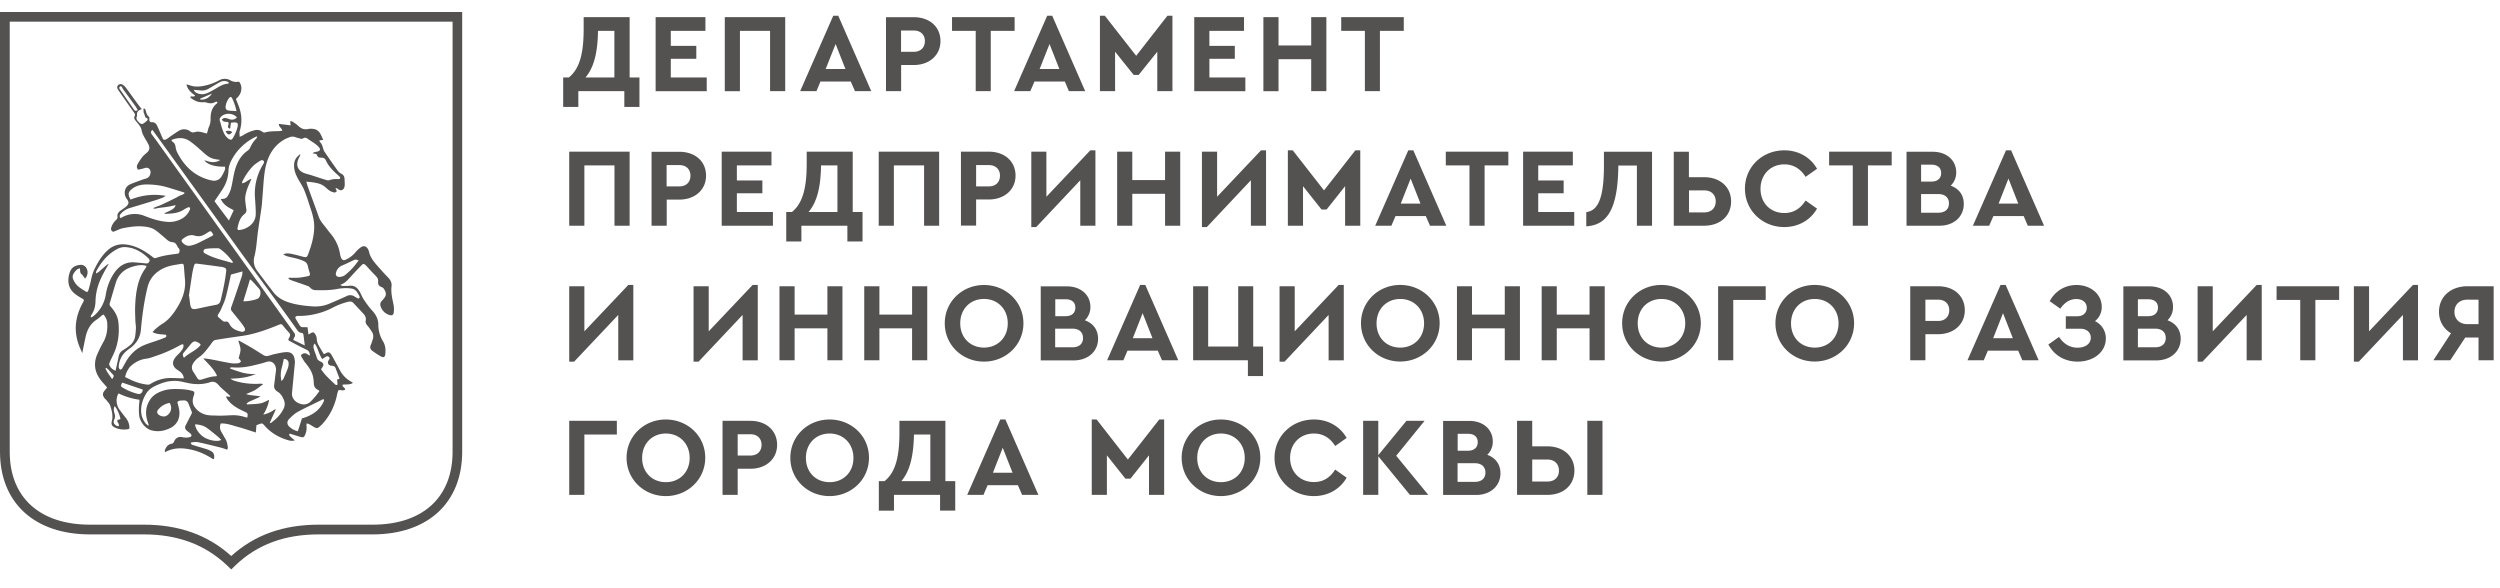
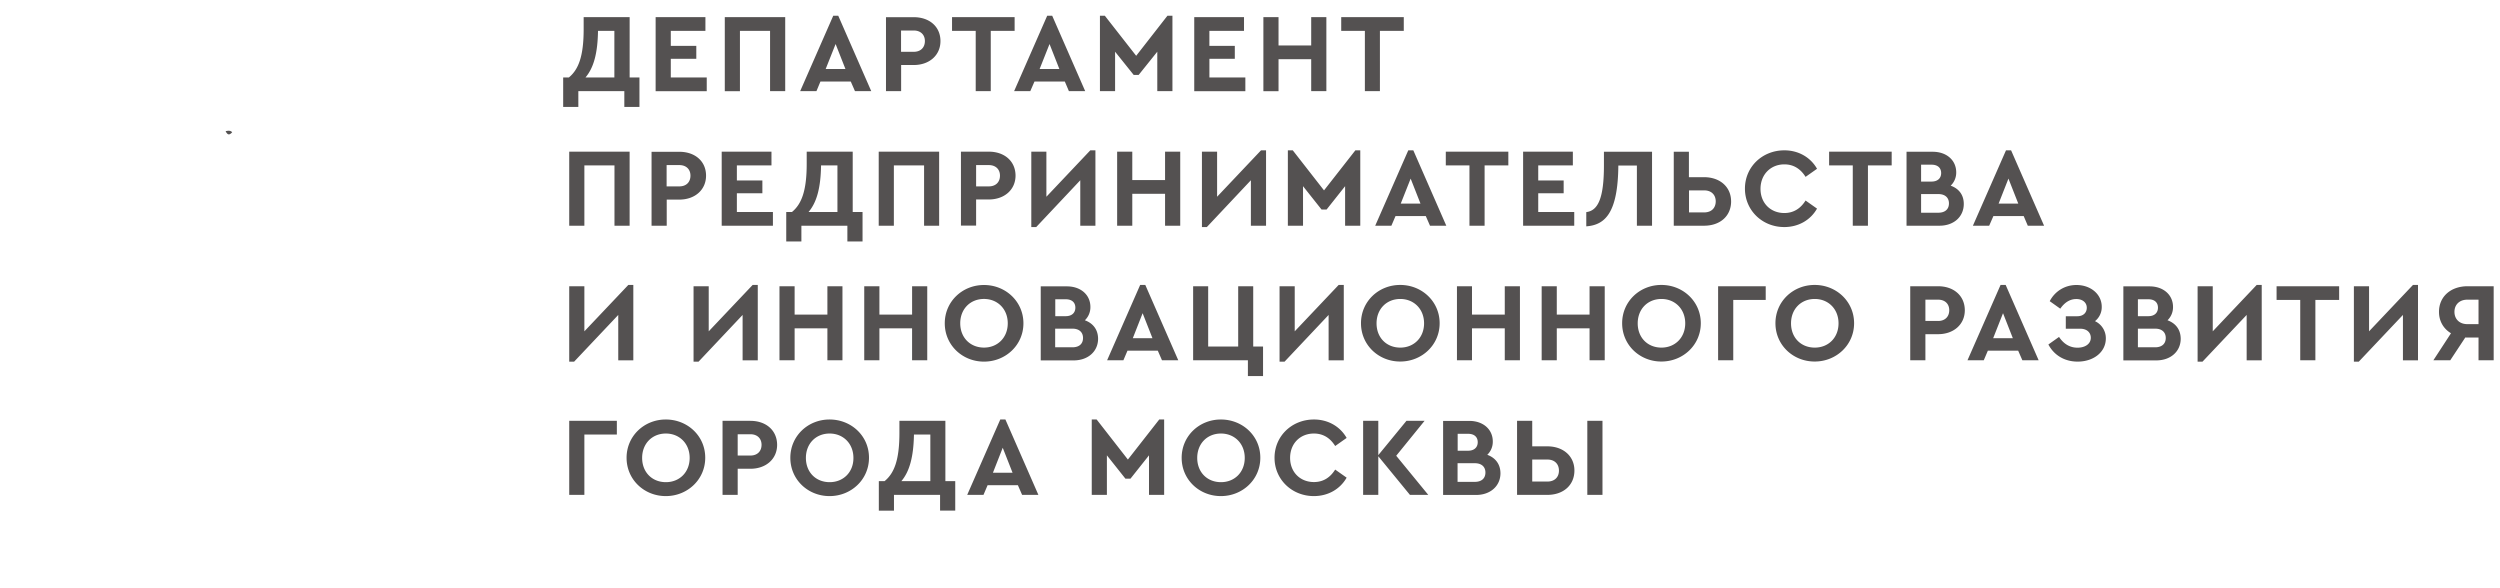
<svg xmlns="http://www.w3.org/2000/svg" width="119" height="28" fill="none">
-   <path d="M0 21.503c0 2.428 1.638 3.934 4.28 3.934h2.56c1.613 0 2.905.478 3.953 1.463l.215.205.214-.21c1.038-.98 2.33-1.458 3.949-1.458h2.564c2.632 0 4.265-1.506 4.265-3.934V.57H0v20.933Zm.463-20.47h21.08v20.47c0 2.174-1.424 3.471-3.803 3.471h-2.564c-1.692 0-3.057.488-4.168 1.492-1.117-1.004-2.482-1.492-4.168-1.492H4.28c-2.389 0-3.817-1.297-3.817-3.47V1.033Z" fill="#545151" />
-   <path d="M3.573 13.991c.103.083.215.146.327.215.107.058.112.068.058.175-.01.025-.029.049-.039.073-.336.63-.414 1.282-.17 1.96.044.122.102.244.166.395.058-.288.107-.532.16-.775.074-.332.22-.614.512-.81.093-.063.18-.14.268-.214.02-.015.05-.024.078-.039.093.127.166.258.171.405.02.307-.02.609-.175.887-.108.195-.21.395-.298.6-.185.424-.131.833.146 1.204.098.131.21.243.322.38-.039.049-.092.107-.136.166-.083.107-.083.204-.005.317.034.048.083.087.122.136.058.078.136.151.165.244.078.239.147.478.078.736-.029.102-.019.21.088.273.2.117.42.146.649.117.102-.015.112-.04.097-.146a.767.767 0 0 0-.151-.376 13.368 13.368 0 0 1-.317-.414c-.166-.23-.185-.556-.044-.775.312.156.639.253.99.302 0 .044.005.073 0 .098-.025.21-.034.424-.01.638.03.307.278.624.556.712.322.097.629.044.921-.098.298-.146.488-.438.43-.858-.02-.121-.054-.238-.089-.375.069-.097.186-.073.293-.083.107-.01.19.04.234.146.049.122.093.244.146.361.03.063.02.107-.014.166-.093.166-.171.341-.264.512-.053.102-.024.18.049.248.054.05.112.083.166.132.092.083.083.16-.04.185a.716.716 0 0 1-.321 0c-.19-.039-.317.02-.4.195-.024.054-.053.103-.126.117-.171.03-.259.151-.317.302-.01.025 0 .059 0 .098.073-.034.122-.059.175-.078.351-.141.707-.122 1.063-.044.37.078.712.234 1.033.439.015.01.04.01.064.014.034-.17.01-.312-.156-.39-.044-.02-.083-.048-.132-.063-.224-.073-.448-.136-.673-.205-.063-.02-.131-.024-.141-.126a.797.797 0 0 1 .4-.01c.341.073.677.16 1.019.244.102.024.204.068.317.102.01-.04.029-.068.029-.098-.02-.15-.044-.302-.127-.433-.063-.103-.117-.21-.18-.312a.423.423 0 0 1-.03-.405c.288-.015.551.093.824.166.278.073.546.17.844.263l.029-.346c.044-.02.088-.034.127-.049.15-.053.15-.053.263.073.307.346.687.566 1.13.692a.542.542 0 0 0 .308.005c-.068-.053-.122-.092-.166-.136-.049-.049-.112-.088-.102-.166.02-.01.03-.02.039-.015.166.05.331.103.497.152.132.039.17.02.224-.108a.805.805 0 0 0 .064-.4c-.005-.038 0-.077 0-.131.126.01.2.078.282.127.225.131.225.131.42-.049l.058-.059c.36-.4.585-.862.692-1.389.015-.078.044-.151.069-.22.122-.014.234.054.321-.029-.01-.102-.156-.112-.122-.229.161-.02.327.015.488-.082a.538.538 0 0 0-.073-.054c-.22-.122-.4-.288-.522-.507-.136-.244-.263-.488-.4-.731-.102-.19-.175-.205-.34-.093-.006.005-.02 0-.06 0-.072-.127-.16-.263-.238-.405a.68.68 0 0 1-.088-.312.434.434 0 0 0-.088-.239c-.053-.082-.107-.082-.195-.029-.029.02-.063.034-.112.064-.014-.122-.029-.225-.044-.347-.073 0-.14-.004-.204 0a.173.173 0 0 1-.166-.082c-.063-.103-.127-.205-.185-.308-.05-.087-.025-.131.078-.146.02-.005.044 0 .063 0a3.52 3.52 0 0 0 1.633-.404c.22-.117.449-.2.688-.264.097-.024.195-.034.273.05.165.175.331.35.492.526.078.087.122.19.097.317-.02.097.025.175.093.248.073.083.136.185.2.278a.41.41 0 0 1 .039.375c-.03.083-.049.166-.088.249-.058.122-.024.22.073.288.137.097.278.195.424.273.113.058.176.014.19-.108.025-.214.01-.424-.107-.619a1.518 1.518 0 0 1-.224-.794c0-.273-.122-.488-.302-.683-.142-.15-.259-.322-.376-.492-.078-.112-.126-.244-.19-.36-.107-.191-.239-.342-.487-.318-.112.01-.23.01-.341.01-.03 0-.059-.02-.093-.03 0-.009-.005-.024-.005-.033.215-.064.341-.23.483-.38.165-.181.331-.361.507-.537.087-.092.112-.088.204-.005.03.025.054.054.078.083.132.142.259.283.395.42.083.082.132.165.117.287-.014.122.044.205.166.249a.222.222 0 0 1 .112.087c.132.21.122.322-.049.512-.014.015-.029.034-.044.049-.102.097-.097.21-.043.331.078.166.2.283.375.342.141.048.215.02.23-.127.014-.122.009-.254-.015-.37-.059-.283-.127-.566-.093-.859.02-.175-.049-.302-.166-.424-.18-.185-.35-.375-.521-.57-.171-.195-.327-.395-.386-.658-.01-.044-.029-.083-.048-.122-.078-.136-.195-.175-.327-.093a1.356 1.356 0 0 0-.263.24 1.314 1.314 0 0 1-.463.355c-.108.049-.171.03-.225-.083a.776.776 0 0 1-.053-.19 1.977 1.977 0 0 0-.361-.853c-.083-.112-.175-.21-.254-.322-.14-.195-.316-.36-.4-.595-.16-.458-.33-.911-.496-1.37-.035-.087-.059-.18-.093-.297.117.01.205.015.292.03.2.029.4.063.566.195.083.063.156.14.239.195a.62.62 0 0 0 .22.092c.038.01.097-.014.126-.049.014-.014-.02-.073-.034-.112-.005-.02-.015-.034-.02-.053.059.01.098.034.137.063.097.068.166.068.244-.02.039-.043.053-.116.058-.175.005-.102-.005-.205-.01-.307-.005-.107-.049-.185-.15-.234a.547.547 0 0 1-.171-.146c-.21-.288-.41-.58-.61-.873a.578.578 0 0 1-.083-.175c-.034-.122-.068-.24-.165-.332-.01-.01-.01-.039-.015-.063.058-.01.112-.015.18-.025-.058-.122-.097-.239-.165-.336a.432.432 0 0 0-.21-.166.72.72 0 0 0-.322-.02c-.205.05-.356-.014-.502-.155-.083-.078-.18-.137-.278-.2-.02-.015-.058-.01-.097-.01.01.068.014.117.024.195-.195-.024-.375-.049-.56-.068-.01.146.136.19.165.317-.053.01-.097.024-.141.024-.234.01-.468 0-.697.068-.034.01-.083-.014-.117-.039a.418.418 0 0 0-.37-.068c-.206.049-.39.137-.566.249-.034.02-.073.034-.142.063 0-.117-.02-.21.005-.283a1.721 1.721 0 0 0-.01-1.062c-.043-.152-.112-.293-.17-.449.01-.015.024-.039.044-.054a.62.62 0 0 0 .214-.463.537.537 0 0 0-.078-.273c-.039-.073-.131-.02-.2-.029-.073-.01-.15-.02-.214-.058a.544.544 0 0 0-.575-.015 2.54 2.54 0 0 1-.77.268c-.2.034-.4.044-.6-.03-.054-.019-.107-.028-.18-.048.063.258.233.4.414.527-.059.107-.166 0-.224.068 0 .014-.005.03.004.034.171.146.366.234.6.22a.415.415 0 0 1 .156.014c.137.044.263.058.395-.01.044-.02.088-.044.127-.01 0 .015.005.02.005.025-.01.014-.015.03-.025.039-.229.18-.302.429-.302.712a.882.882 0 0 1-.088.429c-.024.053-.03.117-.049.17a.744.744 0 0 1-.043.122c-.117-.03-.225-.068-.327-.083a.496.496 0 0 0-.224.01c-.093.034-.161.024-.244-.034a.469.469 0 0 0-.541-.02c-.117.069-.23.151-.341.225-.088.058-.166.126-.254.175-.058.034-.132.044-.166-.039-.073-.16-.141-.327-.214-.492-.064-.137-.112-.293-.312-.283-.083.005-.112-.054-.112-.132 0-.044.01-.102-.015-.122-.102-.082-.132-.195-.16-.312-.015-.058-.05-.097-.108-.073.01.073.01.137.01.166.039.098.063.17.097.258-.005 0 .015.005.034.01.073.025.083.083.034.127a.787.787 0 0 1-.204.156c-.03.015-.108 0-.132-.024-.093-.098-.23-.186-.136-.361-.035-.166.043-.254.195-.302.004 0 .01-.02.014-.025-.049-.063-.102-.127-.15-.19-.2-.273-.396-.55-.6-.824a.622.622 0 0 0-.157-.141.168.168 0 0 0-.21.03c-.058.062-.048.13-.009.194.024.049.059.093.088.137.224.321.448.643.677.965.035.049.074.102.04.16-.054.088-.02.157.034.225.053.068.117.132.165.205.05.073.108.146.117.224.03.175.112.317.195.463.05.078.093.16.137.244.078.146.058.273-.064.385-.073.068-.156.127-.214.2-.088.112-.166.229-.234.35-.044.079-.063.176.024.269.103-.024.21-.044.312-.078.166-.059.307.063.273.249-.02.112-.078.204-.195.243-.058.02-.117.03-.17.054-.2.073-.4.141-.595.224-.307.137-.322.493-.17.692.131.171.107.264-.064.4-.078.064-.16.112-.239.17-.093.069-.156.157-.136.279.01.073-.025.121-.078.17a.783.783 0 0 0-.215.341c-.024.069-.02.127.034.18.054.05.103.015.151-.004.117-.044.23-.107.351-.132.293-.058.59-.107.892-.092.25.014.493.049.698.2.156.117.302.248.453.375.063.054.122.112.195.146.083.04.19.025.258.073.069.05.103.152.151.225l.01.01c.068.058.064.136.04.209-.02.073-.089.063-.147.073-.322.04-.639.083-.946.19-.058.02-.102.015-.15-.024a3.285 3.285 0 0 0-.25-.185c-.336-.23-.697-.405-1.116-.434a1.04 1.04 0 0 0-.795.278c-.273.248-.458.55-.619.877a1.953 1.953 0 0 0-.165.492 6.277 6.277 0 0 1-.132.522c-.03.098-.068.117-.141.068-.186-.117-.376-.219-.503-.414-.155-.244-.16-.37.083-.614.034-.034.088-.049.142-.073.039.102-.005.204.083.277.068.059.117.142.17.215.19-.18.151-.517-.063-.624a.295.295 0 0 0-.142-.03c-.273.025-.458.118-.54.42-.103.38-.045.717.272.965Zm2.808-8.77-.633-.911c-.04-.054-.113-.132-.04-.186.088-.063.108.059.142.108l.614.848c.034.049.059.107.093.166-.098.048-.137.029-.176-.025ZM5.338 18.047c-.122-.18-.244-.326-.317-.512.01-.01.025-.02.034-.029.04.034.078.063.112.098.059.063.117.131.176.19.093.097.093.097-.005.253Zm.395 1.901c-.054.02-.098.03-.137.044-.039.083.03.127.054.185.015.03.005.069.01.108-.04-.005-.083 0-.117-.02-.132-.083-.161-.16-.103-.302a.363.363 0 0 0 .015-.268c-.054-.156-.044-.259 0-.36.088.058.254.418.278.613Zm-.234-2.3c-.151-.064-.249-.152-.297-.283-.015-.04.014-.103.034-.151.078-.176.17-.342.239-.522.17-.449.214-.917.156-1.385-.035-.268-.176-.502-.356-.706-.049-.054-.073-.103-.049-.176.097-.317.185-.639.283-.955.126-.41.404-.663.814-.78.18-.054.36-.088.55-.059.03.005.06.02.108.034-.024.044-.04.083-.063.117-.254.346-.366.741-.43 1.156a6.117 6.117 0 0 0-.053 1.077c.005.141.005.283.024.424.025.18 0 .36-.02.536a.705.705 0 0 1-.292.493 3.215 3.215 0 0 1-.297.204.422.422 0 0 0-.2.288 18.19 18.19 0 0 1-.151.687Zm1.063 1.101a2.563 2.563 0 0 1-.736-.307c-.088-.054-.088-.083-.005-.23.321.108.648.22.975.332-.01.147-.103.234-.234.205Zm4.475-3.934c.146.18.297.366.439.546.058.078.117.156.165.244.02.039.034.107.01.131-.03.034-.092.069-.136.059-.24-.049-.468-.132-.59-.366-.049-.092-.103-.146-.22-.117-.024.005-.063-.01-.087-.024-.074-.059-.142-.122-.21-.18-.049-.044-.058-.088-.024-.142.048-.078.102-.156.136-.239.083-.195.176-.385.23-.59.092-.346.16-.697.243-1.067l.55-.151c-.009.078-.004.136-.019.19-.121.366-.248.731-.37 1.097l-.146.414c-.03.068-.02.132.029.195Zm.546-.478c.102-.34.21-.677.317-1.043.048.04.078.059.102.083.112.122.23.249.336.375.103.117.069.37-.053.454-.098.068-.551.156-.702.131Zm-1.312.176c-.277.049-.555.112-.828.17-.307.069-.361.04-.4-.277-.015-.103-.024-.205-.039-.308-.005 0-.01 0-.015-.004.054-.366.108-.732.166-1.097.02-.112.044-.224.078-.337.03-.107.054-.121.166-.107.395.049.79.102 1.18.156.039.005.073.024.107.034.063.025.088.064.083.137-.049.477-.151.945-.264 1.409-.034.136-.097.2-.234.224Zm.756-2.004c-.4-.122-.814-.204-1.19-.404-.068-.035-.155-.064-.15-.152.004-.092.107-.112.175-.117.17-.019.346-.019.522-.019.034 0 .073.024.102.044.239.166.429.38.614.624-.044.02-.063.03-.073.024ZM10 11.281c-.2.102-.395.204-.6.302a1.507 1.507 0 0 1-.327.107c-.15.034-.278-.029-.38-.136-.063-.069-.063-.127.005-.18.16-.127.35-.225.556-.162.2.064.365.025.526-.078l.083-.053c.166-.112.19-.107.293.107-.054.034-.103.068-.156.093Zm-.932 5.114c.132-.166.22-.186.4-.069.025.015.044.034.064.049.004.005.01.02.019.044-.21.268-.55.375-.795.614-.073-.132-.068-.185.015-.278.098-.117.2-.239.297-.36Zm-.458.331c-.073.098-.166.17-.244.263-.2.24-.17.463.098.63.117.072.214.15.263.282.015.034.015.073.02.112-.195-.01-.37-.015-.541-.02a1.804 1.804 0 0 0-1.044.283.23.23 0 0 1-.136.034 2.483 2.483 0 0 1-.795-.229c-.092-.049-.185-.087-.273-.131.02-.166.156-.434.278-.537.21-.18.444-.307.731-.34.166-.02.327-.089.488-.142.404-.137.79-.312 1.16-.522a.237.237 0 0 1 .063-.02c.01 0 .02.006.044.006.044.136-.039.233-.112.331Zm-.697 3.071c-.132.069-.37-.005-.424-.141-.015-.034-.005-.093.015-.122a.94.94 0 0 1 .165-.175.9.9 0 0 1 .405-.18.429.429 0 0 1-.161.618Zm2.618 1.141c-.137.093-.507.044-.765-.093-.254-.136-.473-.429-.478-.648.2.015.39.054.55.166.181.127.342.268.513.404.063.054.121.113.18.171Zm1.243-1.063c-.034-.005-.073-.01-.107-.02a1.805 1.805 0 0 0-.58-.092c-.259.01-.512.03-.77.02-.205-.01-.415.005-.615-.074a.917.917 0 0 1-.443-.346c-.117-.17-.098-.355-.035-.536.05-.151.04-.2-.117-.234a2.516 2.516 0 0 0-.468-.068c-.282-.01-.565-.024-.843.063-.253.078-.487.195-.643.424-.24.356-.25.732-.103 1.127l.03.097c-.01.01-.02.015-.03.024-.039-.039-.088-.068-.122-.112-.22-.278-.248-.604-.175-.93a1.71 1.71 0 0 1 .185-.45c.156-.282.439-.404.717-.511.317-.122.643-.161.98-.093.16.034.316.073.477.098.268.039.532.029.795-.04a.477.477 0 0 0 .078-.024c.175-.063.302-.01.424.137.136.16.312.287.468.434.03.029.059.058.088.083l-.02.034c-.058-.005-.117-.01-.19-.02.02.044.024.073.04.098.17.268.428.429.706.565.049.024.098.049.146.068.151.073.156.083.127.278Zm1.72-.414c-.13.273-.34.478-.58.658-.009.01-.029.01-.077.02.102-.235.195-.44.287-.644l-.02-.02c-.087.054-.175.113-.267.156a1.2 1.2 0 0 1-.307.103c.146-.22.234-.454.282-.702-.141.058-.268.141-.404.166-.21.039-.43.039-.649.053a.15.15 0 0 0-.02-.039c.03-.024.055-.058.089-.073.15-.073.307-.141.463-.21.029-.014.053-.029.117-.063-.146-.02-.259-.03-.366-.044a1.33 1.33 0 0 1-.327-.063c.142-.064.288-.117.42-.19.131-.078.243-.176.395-.283-.059-.015-.088-.024-.113-.024a3.427 3.427 0 0 1-1.277-.142.61.61 0 0 1-.17-.097c.419-.005.824-.054 1.209-.22a2.139 2.139 0 0 1-.634-.063c-.2-.058-.4-.122-.595-.2v-.039c.04-.005.073-.02.112-.015.37.035.727-.024 1.082-.112.176-.043.351-.082.522-.141.351-.122.502.2.468.429-.03.22-.053.444-.083.663-.02.141.04.244.156.317.146.083.23.22.293.366a.496.496 0 0 1-.005.453Zm-.092-1.916c.04-.151.073-.302.107-.458.127-.005.23.073.23.21 0 .072-.01.155-.035.224-.063.17-.136.34-.214.511-.015.035-.049.059-.093.108a1.286 1.286 0 0 1 .005-.595Zm1.984 1.609c-.16.331-.429.54-.765.677-.078.035-.16.059-.249.088-.063.2-.126.4-.195.61a.873.873 0 0 1-.429-.244c-.092-.098-.092-.234.015-.341.122-.122.253-.25.4-.332.312-.175.638-.322.96-.483a7.16 7.16 0 0 0 .273-.136c.049.068.015.112-.01.16Zm-.404-2.803c.16.229.195.512.355.74.064-.038.113-.068.161-.102.059-.044.113-.039.161.005.044.044.034.088 0 .132-.102.146-.039.278.156.287.083.005.132.044.161.117.059.161.122.322.185.493-.034.014-.073.034-.117.053.01.073.015.151.025.225-.059.053-.103.014-.142-.025-.141-.136-.287-.268-.419-.41-.083-.087-.146-.184-.229-.292.024-.034.044-.053.058-.078.093-.131.069-.22-.082-.287-.088-.04-.152-.093-.18-.195-.03-.127-.088-.244-.127-.37-.025-.093-.059-.196.034-.293Zm-.38.302c.107.053.14.136.15.273a.759.759 0 0 1-.112-.059c-.082-.063-.165-.068-.253-.014-.059.034-.073.078-.034.136.058.093.107.19.175.273.166.205.322.415.376.683.02.102.029.204.034.307.005.146.068.248.2.307.02.01.034.024.068.054-.059.078-.112.16-.176.234a4.18 4.18 0 0 1-.243.268c-.166.16-.366.166-.56.083-.186-.078-.347-.254-.328-.483.015-.141.025-.283.04-.424.034-.337.063-.673.097-1.01a.597.597 0 0 0-.01-.16c-.03-.244-.156-.37-.4-.36-.185.009-.365.053-.546.092-.117.024-.229.068-.346.092a.262.262 0 0 1-.17-.029c-.186-.107-.361-.229-.541-.336a16.39 16.39 0 0 0-.639-.361c-.01-.005-.03 0-.039-.005.034.142.098.278.102.415.005.136-.053.272-.087.424.01.014.039.034.053.058.025.034.064.093.054.102-.034.035-.083.074-.127.078-.117.01-.244.015-.36-.004-.298-.05-.59-.117-.883-.171a3.713 3.713 0 0 0-.424-.058c.239.263.502.497.653.819-.014.014-.03.034-.039.034-.244 0-.468.092-.697.156-.088.024-.146.01-.195-.064-.068-.107-.132-.214-.2-.317-.117-.185-.049-.346.073-.492a.953.953 0 0 1 .19-.18c.24-.161.395-.39.566-.61.039-.053.073-.112.117-.156a.235.235 0 0 1 .122-.068c.419-.068.838-.132 1.262-.19.62-.088 1.2-.307 1.775-.541.073-.03.117-.02.166.044.092.117.185.229.287.336.068.073.068.141.025.22-.078.14-.074.146.068.214.248.136.502.268.755.39Zm1.398-3.695a.503.503 0 0 1 .312-.332c.171-.068.337-.156.503-.234.112-.048.112-.048.258.005-.098.122-.175.239-.273.341a3.066 3.066 0 0 1-.39.366.474.474 0 0 1-.258.078c-.142 0-.195-.098-.152-.224Zm-3.383-4.885c.113-.61.38-1.14.956-1.453.063-.034.131-.053.195-.083a.398.398 0 0 1 .317 0c.058.025.126.03.19.054.053.02.102.024.156-.005.083-.053.15-.03.224.025.112.082.239.156.351.238a.97.97 0 0 1 .18.166c.078.088.05.161-.063.195-.054.015-.107.02-.16.034-.025.005-.04.025-.084.054l.103.02a.37.37 0 0 0 .068.004c.039.064.063.132.112.161.049.03.122.015.185.025.034.004.073.02.103.039.024.02.043.048.058.078.137.316.385.54.634.76.015.015.03.03.044.049.005.01.005.02.01.034-.015.063-.069.058-.117.058a.932.932 0 0 0-.4.05c-.044.019-.108.004-.156-.01-.244-.074-.488-.157-.732-.235-.097-.029-.2-.053-.297-.087-.326-.122-.429-.39-.273-.712.025-.054.054-.107.078-.16 0-.006-.005-.01-.014-.03-.152.117-.264.248-.283.448-.025.249.053.473.166.688.107.2.243.39.326.604.127.317.224.649.332.97.029.083.048.166.068.254.107.404.063.804-.034 1.199-.049.2-.117.395-.19.59-.064.16-.088.166-.264.122-.17-.044-.336-.093-.507-.127-.136-.03-.277-.049-.414.015.098.078.21.102.327.131.229.049.458.098.672.205a.294.294 0 0 1 .161.195c.03.122.059.244.098.36.03.084 0 .132-.078.147-.142.03-.288.058-.434.073-.16.015-.327.005-.488.005l-.014.034c.03.024.058.054.092.068.283.103.566.195.849.298.034.01.063.039.087.063.073.083.161.127.273.127.327.005.654.01.98-.049.23-.044.463-.063.702-.03a.39.39 0 0 1 .293.186c.039.063.083.132.112.2.01.02 0 .058-.015.073-.014.015-.053.02-.073.01a1.926 1.926 0 0 1-.17-.098.357.357 0 0 0-.356-.01c-.273.127-.546.244-.824.361-.273.117-.551.151-.849.127-.37-.03-.736-.073-1.091-.19-.283-.093-.541-.239-.727-.483a79.218 79.218 0 0 1-.77-1.018.774.774 0 0 1-.132-.683c.098-.38.113-.775.166-1.165.054-.4.122-.8.176-1.194.024-.186.029-.371.048-.556.034-.42.05-.824.117-1.219Zm-.068-.41c.04.05.01.103-.02.152a2.644 2.644 0 0 0-.39 1.623c.015.239.035.478.035.717.005.35-.19.58-.498.721a1.097 1.097 0 0 1-.282.073c-.064.01-.103-.029-.088-.097.054-.249.112-.493.327-.658.087-.069.107-.142.092-.244-.02-.122-.034-.249-.049-.37-.024-.186.02-.361.074-.532.048-.166.131-.322.195-.483.01-.02.014-.039.024-.058-.16.054-.268.19-.448.22.004-.04.004-.069.014-.088.137-.273.307-.532.522-.746.097-.093.214-.166.326-.24.059-.033.122-.048.166.01Zm-.346-1.165c.005-.004.02.005.044.01-.015.03-.024.059-.04.078a1.437 1.437 0 0 0-.287.415.368.368 0 0 1-.112.156c-.327.219-.507.54-.614.901-.088.303-.122.62-.2.927a1.315 1.315 0 0 1-.17.365c-.06.093-.171.132-.318.117a.83.83 0 0 0 .273.337c.103.083.23.136.347.204-.073.152-.147.312-.23.488-.243-.322-.472-.629-.687-.917.146-.214.278-.404.405-.604.165-.263.253-.556.263-.868.005-.15.049-.287.112-.424a2.535 2.535 0 0 1 1.214-1.185Zm-1.458-.697c.137 0 .156.025.122.156-.02.078-.039.142.088.166.015-.093.024-.185.039-.278.317-.053.375 0 .293.278a1.906 1.906 0 0 1-.2.444c-.059.107-.113.102-.215.034-.166-.117-.234-.298-.297-.478-.044-.117-.064-.244-.107-.36-.03-.088-.005-.147.053-.205.19-.2.575-.186.756.029-.093.112-.24.136-.376.078a.55.55 0 0 0-.214-.049c-.044 0-.088.044-.132.068.044.088.107.112.19.117Zm.312-1.106c.054.107.093.22.132.331.024.078.044.161.068.263-.146-.01-.253-.014-.36-.024-.122-.015-.171-.083-.157-.205a.816.816 0 0 1 .152-.375c.068-.093.112-.098.165.01Zm-1.52.044-.015-.04c.18-.077.36-.155.56-.243a.558.558 0 0 1-.546.283Zm.706-.507c-.175.097-.341.214-.546.248a.563.563 0 0 1-.404-.097c-.025-.02-.04-.054-.073-.108.112.01.2.015.282.025a.644.644 0 0 0 .454-.093c.165-.097.331-.195.492-.287a.453.453 0 0 1 .38-.034c.025.01.044.034.073.058-.02.02-.034.039-.043.039-.23.01-.42.136-.615.249ZM9.048 6.728c.19.136.366.292.541.448.166.146.317.302.531.37.108.035.225.044.366.069a.628.628 0 0 1-.375.102c-.127-.005-.249-.053-.38-.088.107.19.511.322.98.303 0 .048.014.107-.006.15a2.13 2.13 0 0 1-.17.332c-.117.17-.283.22-.488.17-.77-.18-1.282-.667-1.623-1.354a.67.67 0 0 1-.063-.22c-.015-.107-.044-.2-.142-.258-.024-.015-.034-.049-.063-.088.322-.127.619-.131.892.064Zm-1.794-.546c.117.16.23.312.341.468l2.223 3.08 1.58 2.194c.555.77 1.12 1.536 1.681 2.301.351.488.707.97 1.053 1.463.054.078.108.15.215.156.073.005.097.063.102.126.02.147.034.288.059.473l-.551-.263c.02-.049.03-.088.049-.117.058-.083.048-.156-.015-.239-.38-.526-.755-1.058-1.136-1.584-.507-.712-1.019-1.419-1.526-2.13-.414-.576-.828-1.151-1.243-1.731-.897-1.253-1.794-2.5-2.69-3.754-.06-.078-.118-.156-.176-.234-.049-.078-.049-.141.034-.21Zm.692 4.377c-.37-.029-.712-.141-1.058-.278a1.222 1.222 0 0 0-1.101.078c-.015.01-.03.01-.05.02-.067-.073-.043-.137.01-.2a.93.93 0 0 1 .45-.283c.438-.131.877-.263 1.31-.4.088-.029.176-.063.259-.097.034-.015.058-.039.117-.078a3.02 3.02 0 0 0-1.667.18c-.147-.248-.122-.37.097-.531.195-.141.42-.185.648-.19.322 0 .644.034.956.122.283.083.56.17.843.258.01.005.015.015.03.03-.078.092-.2.097-.293.155-.093.059-.195.103-.292.152-.103.053-.205.102-.308.15a5.527 5.527 0 0 1-.297.137c-.102.04-.214.073-.317.127.088.044.17.005.254-.01.092-.014.185-.024.278-.034.092-.015.185-.024.273-.044.087-.014.175-.039.273-.058-.05.156-.147.219-.542.385.025.014.044.029.059.029.297-.01.59-.024.853-.19a1.83 1.83 0 0 1 .215-.117c.024-.01.073-.01.087.005a.11.11 0 0 1 .01.088.88.88 0 0 1-.322.404 1.2 1.2 0 0 1-.775.19Zm-.15 2.204c.257-.122.53-.151.808-.2.117-.02.142.01.151.131.015.205.03.415.05.62.048.536-.152.994-.435 1.428-.18.273-.38.517-.668.687-.112.069-.21.156-.312.24-.039.033-.073.077-.131.14.224.118.443.098.643.127.034.073.005.112-.053.137-.117.044-.234.092-.351.131-.205.073-.415.132-.615.215-.4.166-.692.448-.901.819-.05.093-.103.18-.152.273-.029.049-.068.102-.126.068-.03-.02-.054-.083-.054-.122.024-.36.19-.638.488-.843.326-.224.536-.522.57-.926.058-.673.151-1.346.312-2.004.102-.434.375-.731.775-.921ZM4.343 15c.146-.204.2-.438.204-.677.01-.43.132-.829.322-1.204.093-.186.195-.361.307-.561-.044.024-.073.034-.097.054-.127.112-.254.224-.38.331-.03.024-.069.044-.122.073-.005-.044-.01-.068-.005-.083.239-.453.55-.838 1.014-1.082a.711.711 0 0 1 .395-.088c.433.03.79.24 1.092.542.039.039.068.082.034.146-.034.063-.078.097-.156.088-.18-.02-.356-.035-.537-.05-.477-.038-.794.205-1.033.59-.18.293-.293.61-.346.946a1.66 1.66 0 0 1-.575 1.014c-.035.03-.078.05-.113.069-.01-.01-.019-.025-.029-.035 0-.024.01-.048.025-.073Z" fill="#545151" />
  <path d="M11.052 6.294c-.088-.093-.19-.074-.313-.05.093.187.181.201.313.05ZM27.524 4.339h2.194v.75h.72V3.687h-.467V.814h-2.189v.58c0 1.292-.248 1.916-.702 2.292h-.273V5.09h.722v-.751h-.005Zm.94-2.871h.78v2.218H27.87c.385-.454.58-1.141.595-2.218ZM33.642 3.686H31.93v-.887h1.214v-.615H31.93v-.716h1.648V.814h-2.37V4.34h2.433v-.653ZM35.221 1.468h1.434v2.871h.721V.814H34.5V4.34h.721V1.468ZM39.053 3.88h1.443l.2.458h.775L39.901.75h-.239l-1.574 3.588h.775l.19-.458Zm.722-1.785.468 1.19h-.941l.473-1.19ZM42.89 3.095h.604c.741 0 1.272-.463 1.272-1.14 0-.688-.526-1.137-1.272-1.137h-1.321v3.52h.721V3.095h-.004Zm0-1.643h.604c.336 0 .531.21.531.502 0 .302-.195.512-.53.512h-.605V1.452ZM46.444 4.339h.716V1.468h1.136V.814h-2.979v.654h1.127v2.871ZM49.042 4.338l.2-.458h1.443l.195.458h.775L50.085.75h-.239l-1.574 3.588h.77Zm.916-2.243.468 1.19h-.94l.472-1.19ZM53.078 2.461l.887 1.107h.234l.888-1.107v1.877h.721V.75h-.239l-1.487 1.906L52.591.75h-.234v3.588h.721V2.46ZM59.279 3.686h-1.711v-.887h1.209v-.615h-1.21v-.716h1.648V.814h-2.369V4.34h2.433v-.653ZM60.858 2.818h1.555v1.521h.722V.814h-.722v1.35h-1.555V.815h-.721V4.34h.721V2.818ZM64.968 4.339h.716V1.468h1.136V.814h-2.978v.654h1.126v2.871ZM29.97 10.744V7.22h-2.875v3.524h.721V7.873h1.433v2.871h.722ZM31.731 9.501h.605c.74 0 1.272-.463 1.272-1.14 0-.688-.527-1.136-1.272-1.136h-1.322v3.52h.722V9.5h-.005Zm0-1.643h.605c.336 0 .53.21.53.502 0 .303-.194.512-.53.512h-.605V7.858ZM36.79 10.091h-1.715V9.2h1.214v-.61h-1.214v-.716h1.647V7.22h-2.369v3.524h2.438v-.653ZM38.141 10.744h2.194v.751h.722v-1.404h-.468V7.22h-2.19v.58c0 1.292-.248 1.916-.701 2.291h-.273v1.404h.721v-.75h-.005Zm.941-2.871h.78v2.218h-1.375c.386-.453.58-1.14.595-2.218ZM42.548 7.873h1.438v2.871h.717V7.22h-2.876v3.524h.721V7.873ZM47.067 7.22h-1.326v3.52h.722V9.495h.604c.741 0 1.273-.463 1.273-1.14-.005-.688-.532-1.136-1.273-1.136Zm0 1.652h-.604V7.858h.604c.337 0 .532.21.532.502 0 .303-.195.512-.532.512ZM49.807 7.22h-.717v3.588h.234l2.097-2.228v2.164h.721V7.156h-.244l-2.09 2.209V7.22ZM55.457 8.57h-1.56V7.22h-.721v3.524h.721v-1.52h1.56v1.52h.722V7.22h-.722v1.35ZM57.934 9.365V7.22h-.722v3.588h.234l2.096-2.228v2.164h.722V7.156h-.24l-2.09 2.209ZM63.023 9.062l-1.487-1.906h-.234v3.588h.722V8.862l.882 1.112h.239l.882-1.112v1.882h.722V7.156h-.234l-1.492 1.906ZM66.23 10.744l.196-.458h1.442l.2.458h.776l-1.57-3.588h-.24l-1.574 3.588h.77Zm.917-2.242.468 1.19h-.94l.472-1.19ZM69.945 10.744h.722V7.873h1.13V7.22H68.82v.653h1.126v2.871ZM74.933 10.091H73.22V9.2h1.21v-.61h-1.21v-.716h1.648V7.22H72.5v3.524h2.434v-.653ZM77.916 10.744h.721v-3.52h-2.29v.654c0 1.54-.274 2.15-.84 2.218v.678c.893-.064 1.507-.634 1.526-2.896h.883v2.866ZM82.4 9.584c0-.682-.526-1.15-1.286-1.15h-.722v-1.21h-.721v3.52h1.443c.76 0 1.287-.458 1.287-1.16Zm-1.282.527h-.721V9.062h.721c.352 0 .551.22.551.527-.004.307-.2.522-.55.522ZM84.93 10.808c.683 0 1.254-.337 1.56-.878l-.545-.385c-.234.375-.566.595-1.01.595-.657 0-1.135-.473-1.135-1.15 0-.683.483-1.166 1.136-1.166.443 0 .775.22 1.009.595l.546-.385c-.307-.541-.878-.878-1.555-.878-1.053 0-1.877.79-1.877 1.823 0 1.034.824 1.829 1.872 1.829ZM87.066 7.873h1.126v2.871h.722V7.873h1.13V7.22h-2.978v.653ZM93.476 9.706c0-.434-.239-.731-.624-.868a.86.86 0 0 0 .264-.634c0-.58-.463-.98-1.117-.98h-1.248v3.52h1.57c.683 0 1.155-.429 1.155-1.038Zm-2.032-1.867h.497c.297 0 .458.156.458.4 0 .238-.16.404-.458.404h-.497V7.84Zm0 2.286v-.887h.823c.317 0 .503.17.503.444 0 .277-.186.443-.503.443h-.823ZM95.485 7.156l-1.575 3.588h.775l.2-.458h1.443l.195.458h.775l-1.57-3.588h-.243Zm-.351 2.535.468-1.19.468 1.19h-.936ZM30.146 17.15v-3.587h-.238l-2.092 2.208v-2.145h-.721v3.588h.234l2.1-2.223v2.16h.717ZM33.013 13.626v3.588h.239l2.096-2.223v2.16h.722v-3.588h-.244l-2.091 2.208v-2.145h-.722ZM37.824 15.629h1.56v1.52h.717v-3.524h-.717v1.35h-1.56v-1.35h-.721v3.525h.721v-1.521ZM44.137 17.15v-3.525h-.721v1.35H41.86v-1.35h-.722v3.525h.722v-1.521h1.555v1.52h.721ZM48.715 15.39c0-1.034-.843-1.824-1.877-1.824-1.033 0-1.867.79-1.867 1.824 0 1.033.834 1.823 1.867 1.823 1.034 0 1.877-.79 1.877-1.823Zm-3.008 0c0-.678.473-1.16 1.131-1.16.644 0 1.131.477 1.131 1.16 0 .682-.487 1.155-1.13 1.155-.654 0-1.132-.473-1.132-1.155ZM51.64 15.245a.86.86 0 0 0 .263-.634c0-.58-.463-.98-1.116-.98h-1.248v3.524h1.57c.682 0 1.16-.429 1.16-1.033-.005-.439-.244-.736-.63-.877Zm-1.409-1h.497c.298 0 .459.156.459.4 0 .239-.161.405-.459.405h-.497v-.805Zm.819 2.286h-.824v-.887h.824c.317 0 .502.17.502.444 0 .278-.185.443-.502.443ZM54.272 13.563l-1.574 3.587h.775l.195-.458h1.443l.2.458h.775l-1.57-3.587h-.244Zm-.35 2.534.467-1.189.468 1.19h-.936ZM59.654 13.625h-.716v2.871h-1.429v-2.871h-.716v3.525H59.4v.75h.721v-1.404h-.468v-2.871ZM60.907 13.626v3.588h.239l2.096-2.223v2.16h.722v-3.588h-.244l-2.091 2.208v-2.145h-.722ZM66.65 13.563c-1.034 0-1.867.79-1.867 1.823s.833 1.823 1.867 1.823c1.033 0 1.877-.79 1.877-1.823 0-1.034-.844-1.823-1.877-1.823Zm.005 2.983c-.658 0-1.131-.473-1.131-1.155 0-.678.473-1.16 1.13-1.16.644 0 1.132.477 1.132 1.16 0 .682-.488 1.155-1.131 1.155ZM72.349 17.15v-3.525h-.722v1.35h-1.56v-1.35h-.716v3.525h.716v-1.521h1.56v1.52h.722ZM75.663 14.975h-1.56v-1.35h-.72v3.525h.72v-1.521h1.56v1.52h.722v-3.524h-.722v1.35ZM79.081 13.563c-1.034 0-1.867.79-1.867 1.823s.834 1.823 1.867 1.823 1.877-.79 1.877-1.823c0-1.034-.844-1.823-1.877-1.823Zm.005 2.983c-.658 0-1.131-.473-1.131-1.155 0-.678.473-1.16 1.13-1.16.644 0 1.132.477 1.132 1.16 0 .682-.488 1.155-1.131 1.155ZM81.782 17.15h.721v-2.872h1.545v-.653h-2.266v3.525ZM86.379 13.563c-1.034 0-1.868.79-1.868 1.823s.834 1.823 1.868 1.823c1.033 0 1.876-.79 1.876-1.823 0-1.034-.843-1.823-1.876-1.823Zm.004 2.983c-.658 0-1.13-.473-1.13-1.155 0-.678.472-1.16 1.13-1.16.644 0 1.131.477 1.131 1.16 0 .682-.482 1.155-1.13 1.155ZM92.253 13.625h-1.326v3.525h.722v-1.243h.604c.741 0 1.272-.464 1.272-1.141-.004-.693-.53-1.141-1.272-1.141Zm0 1.653h-.604v-1.014h.604c.337 0 .531.21.531.502 0 .302-.195.512-.53.512ZM95.227 13.563l-1.575 3.587h.775l.195-.458h1.443l.2.458h.775l-1.57-3.587h-.243Zm-.352 2.534.469-1.189.467 1.19h-.936ZM99.721 15.287a.851.851 0 0 0 .322-.682c0-.605-.531-1.039-1.204-1.039-.566 0-1.034.312-1.272.77l.502.357c.2-.288.453-.459.765-.459.297 0 .497.17.497.415 0 .229-.16.404-.453.404h-.546v.595h.692c.317 0 .498.185.498.429 0 .302-.283.473-.63.473-.355 0-.653-.166-.882-.512l-.507.36c.259.493.751.815 1.394.815.746 0 1.341-.444 1.341-1.107a.897.897 0 0 0-.517-.819ZM103.173 15.245a.862.862 0 0 0 .263-.634c0-.58-.463-.98-1.116-.98h-1.248v3.524h1.569c.683 0 1.161-.429 1.161-1.033-.005-.439-.244-.736-.629-.877Zm-1.409-1h.497c.298 0 .458.156.458.4 0 .239-.16.405-.458.405h-.497v-.805Zm.824 2.286h-.824v-.887h.824c.317 0 .502.17.502.444 0 .278-.19.443-.502.443ZM105.327 15.77v-2.144h-.721v3.588h.234l2.101-2.223v2.16h.717v-3.588h-.239l-2.092 2.208ZM108.365 14.278h1.126v2.872h.721v-2.872h1.131v-.653h-2.978v.653ZM112.767 15.77v-2.144h-.722v3.588h.234l2.101-2.223v2.16h.717v-3.588h-.239l-2.091 2.208ZM117.456 13.625c-.794 0-1.36.488-1.36 1.219 0 .448.22.809.571 1.019l-.839 1.287h.804l.717-1.087c.039.004.068.004.107.004h.522v1.083h.721v-3.525h-1.243Zm.522 1.804h-.531c-.381 0-.615-.244-.615-.585 0-.337.234-.58.615-.58h.531v1.165ZM27.095 23.556h.721v-2.872h1.546v-.653h-2.267v3.525ZM31.692 19.968c-1.033 0-1.867.79-1.867 1.823 0 1.034.834 1.823 1.867 1.823s1.877-.79 1.877-1.823c.005-1.034-.839-1.823-1.877-1.823Zm.005 2.983c-.658 0-1.131-.473-1.131-1.155 0-.678.473-1.16 1.13-1.16.644 0 1.132.477 1.132 1.16 0 .682-.483 1.155-1.131 1.155ZM35.719 20.031h-1.326v3.525h.721v-1.243h.605c.74 0 1.272-.463 1.272-1.141-.005-.692-.531-1.14-1.272-1.14Zm0 1.653h-.605V20.67h.605c.336 0 .531.21.531.502 0 .302-.195.512-.531.512ZM39.487 19.968c-1.034 0-1.867.79-1.867 1.823 0 1.034.833 1.823 1.867 1.823 1.033 0 1.877-.79 1.877-1.823.005-1.034-.839-1.823-1.877-1.823Zm.005 2.983c-.658 0-1.131-.473-1.131-1.155 0-.678.473-1.16 1.13-1.16.644 0 1.132.477 1.132 1.16.005.682-.483 1.155-1.131 1.155ZM45 20.031h-2.188v.58c0 1.292-.249 1.916-.707 2.292h-.273v1.404h.721v-.751h2.194v.75h.722v-1.403H45V20.03Zm-.72 2.872h-1.376c.385-.454.58-1.141.6-2.218h.78v2.218h-.005ZM47.613 19.968l-1.574 3.588h.775l.195-.459h1.443l.2.459h.775l-1.57-3.588h-.244Zm-.35 2.535.467-1.19.468 1.19h-.936ZM53.687 21.874l-1.486-1.906h-.234v3.588h.721v-1.882l.882 1.111h.24l.882-1.111v1.882h.721v-3.588h-.234l-1.492 1.906ZM58.114 19.968c-1.034 0-1.867.79-1.867 1.823 0 1.034.833 1.823 1.867 1.823 1.033 0 1.877-.79 1.877-1.823.005-1.034-.839-1.823-1.877-1.823Zm.005 2.983c-.658 0-1.131-.473-1.131-1.155 0-.678.473-1.16 1.13-1.16.644 0 1.132.477 1.132 1.16 0 .682-.483 1.155-1.131 1.155ZM62.545 20.636c.444 0 .775.219 1.01.594l.545-.385c-.307-.54-.877-.877-1.555-.877-1.053 0-1.877.79-1.877 1.823 0 1.034.83 1.823 1.872 1.823.683 0 1.253-.336 1.56-.877l-.546-.385c-.234.375-.565.594-1.009.594-.658 0-1.136-.473-1.136-1.15 0-.683.478-1.16 1.136-1.16ZM67.81 20.031h-.863l-1.34 1.633v-1.633h-.722v3.525h.722v-1.838l1.506 1.838h.873l-1.526-1.862 1.35-1.663ZM70.794 21.649a.86.86 0 0 0 .263-.634c0-.58-.463-.98-1.117-.98h-1.248v3.525h1.57c.683 0 1.16-.43 1.16-1.034-.004-.439-.248-.74-.628-.877Zm-1.41-1h.498c.297 0 .458.156.458.4 0 .239-.16.405-.458.405h-.497v-.805Zm.82 2.287h-.824v-.887h.824c.317 0 .502.17.502.443 0 .278-.185.444-.502.444ZM73.655 21.245h-.721v-1.214h-.722v3.525h1.443c.756 0 1.287-.458 1.287-1.16 0-.683-.531-1.15-1.287-1.15Zm0 1.677h-.721v-1.048h.721c.351 0 .551.22.551.527 0 .307-.2.521-.55.521ZM76.278 20.031h-.722v3.525h.722V20.03Z" fill="#545151" />
</svg>